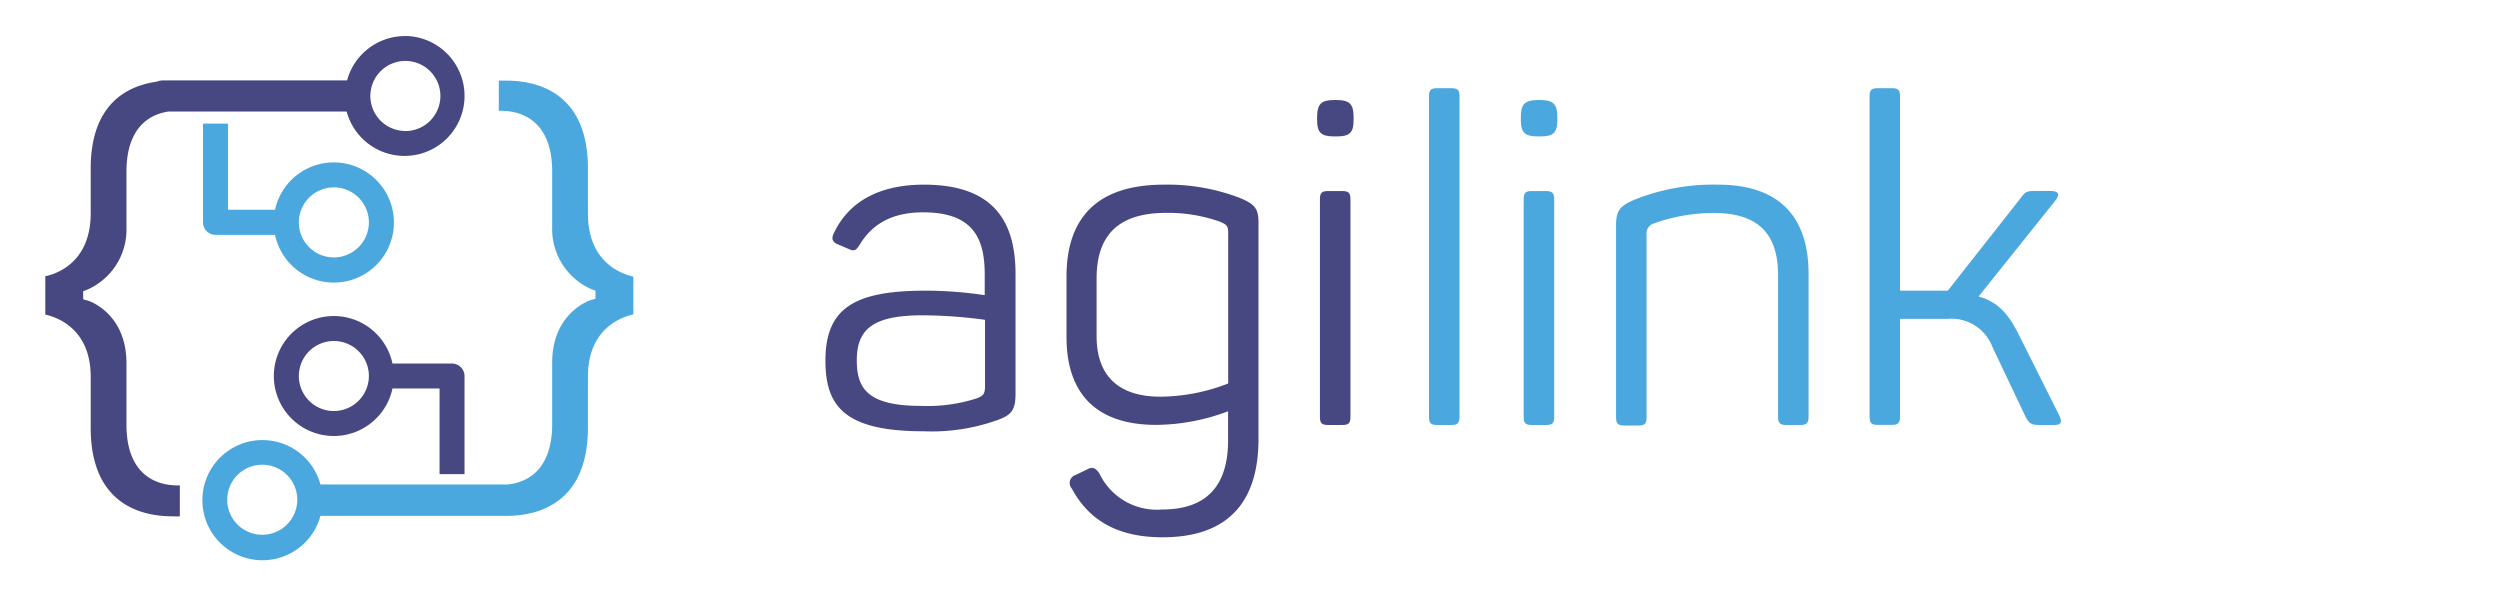
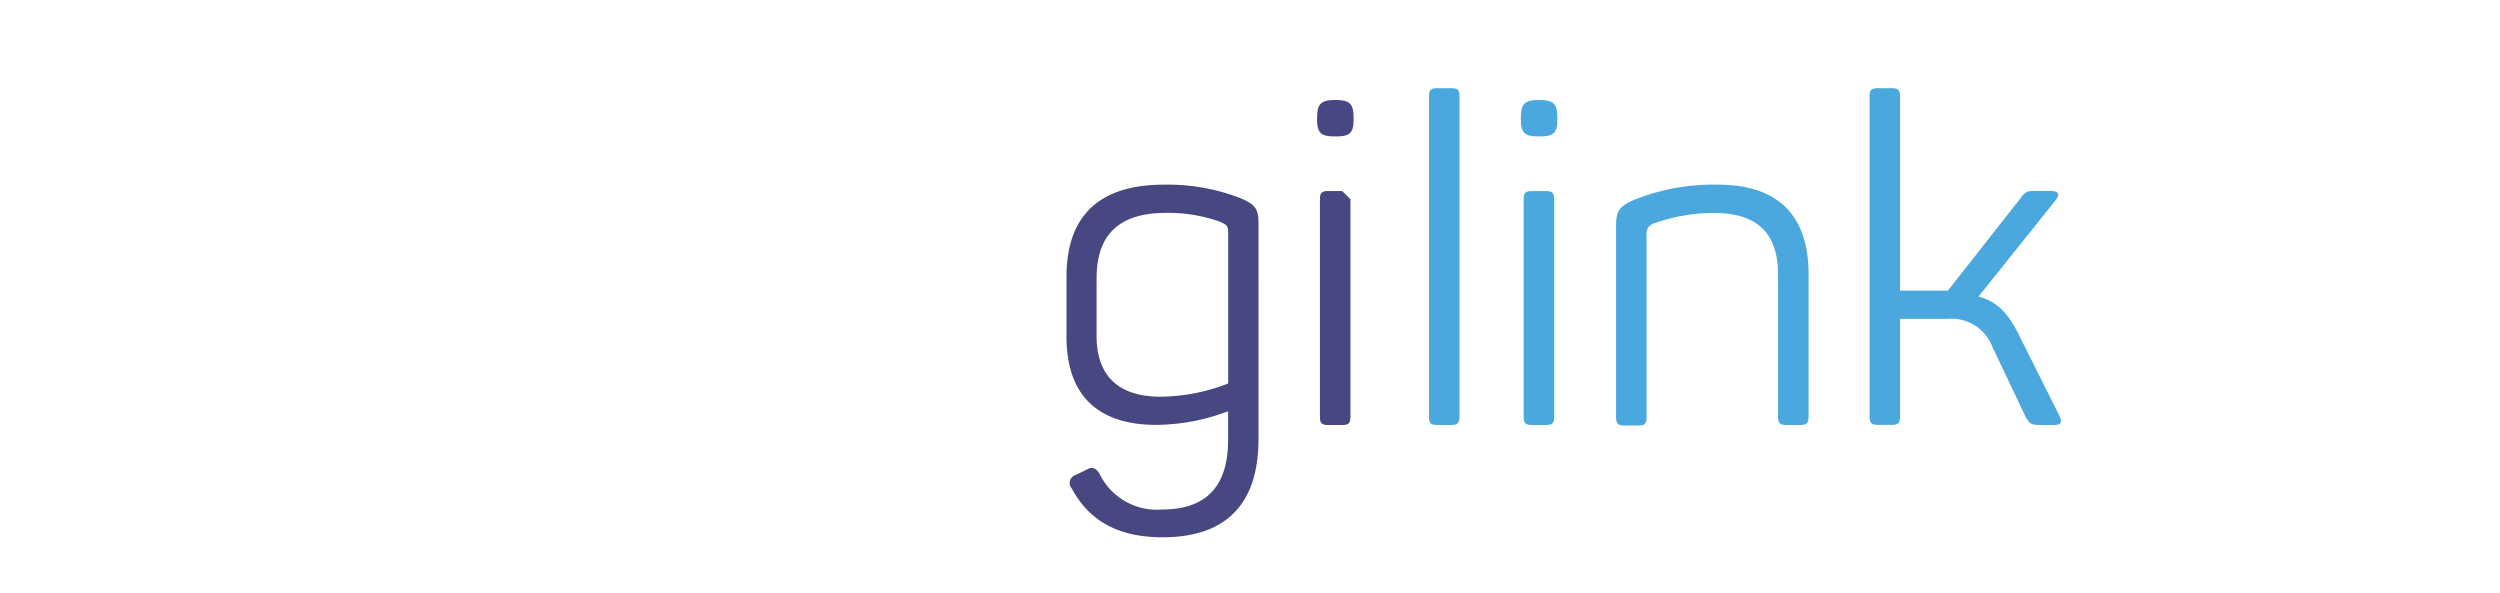
<svg xmlns="http://www.w3.org/2000/svg" id="Calque_1" data-name="Calque 1" viewBox="0 0 238.42 56.6">
  <defs>
    <style>.cls-1{fill:none;}.cls-2{fill:#474781;}.cls-3{fill:#4ba8de;}.cls-4{clip-path:url(#clip-path);}</style>
    <clipPath id="clip-path">
-       <rect class="cls-1" x="4.32" y="3.44" width="56.07" height="49.97" />
-     </clipPath>
+       </clipPath>
  </defs>
  <title>agilink</title>
-   <path class="cls-2" d="M88.13,17.61c6.94,0,8.72,3.86,8.72,8.55V37.53c0,1.52-.35,2-1.56,2.47a18.55,18.55,0,0,1-7.2,1.13c-7.55,0-9.37-2.39-9.37-6.73,0-5,2.73-6.68,9.55-6.68a38,38,0,0,1,5.64.43v-2c0-3.38-1.08-5.9-5.86-5.9-3,0-4.9,1.13-6.08,3.12-.35.52-.48.61-1,.39l-1-.43c-.56-.22-.74-.52-.43-1.13C80.92,19.31,83.74,17.61,88.13,17.61ZM88,30.07c-4.73,0-6.29,1.3-6.29,4.3,0,2.73,1.08,4.34,6.16,4.34A15.38,15.38,0,0,0,93.12,38c.69-.26.82-.43.82-1.26V30.5A45.46,45.46,0,0,0,88,30.07Z" />
  <path class="cls-2" d="M111,17.61a19.26,19.26,0,0,1,7.33,1.3c1.39.61,1.69,1,1.69,2.39V41.87c0,5.64-2.56,9.37-9.16,9.37-4.64,0-7.16-1.91-8.64-4.64a.8.8,0,0,1,.35-1.3l1-.48c.61-.35.87-.22,1.26.3a6.07,6.07,0,0,0,6,3.47c4.43,0,6.29-2.47,6.29-6.6V39.22a19.66,19.66,0,0,1-6.86,1.3c-5.9,0-8.55-3.17-8.55-8.38V26.51C101.67,20.74,104.66,17.61,111,17.61Zm.22,2.69c-4.51,0-6.64,2.08-6.64,6.25v5.51c0,3.69,2,5.77,6.08,5.77a18,18,0,0,0,6.47-1.26V22.26c0-.69-.09-.82-.82-1.13A14.84,14.84,0,0,0,111.21,20.3Z" />
-   <path class="cls-2" d="M129.09,11.15v.3c0,1.22-.39,1.56-1.61,1.56h-.26c-1.21,0-1.61-.35-1.61-1.56v-.3c0-1.21.39-1.61,1.61-1.61h.26C128.7,9.54,129.09,9.93,129.09,11.15Zm-.3,7.85V39.75c0,.61-.17.78-.78.78h-1.35c-.61,0-.78-.17-.78-.78V19c0-.61.17-.78.78-.78H128C128.61,18.22,128.79,18.39,128.79,19Z" />
+   <path class="cls-2" d="M129.09,11.15v.3c0,1.22-.39,1.56-1.61,1.56h-.26c-1.21,0-1.61-.35-1.61-1.56v-.3c0-1.21.39-1.61,1.61-1.61h.26C128.7,9.54,129.09,9.93,129.09,11.15Zm-.3,7.85V39.75c0,.61-.17.78-.78.78h-1.35c-.61,0-.78-.17-.78-.78V19c0-.61.17-.78.78-.78H128Z" />
  <path class="cls-3" d="M138.41,40.53h-1.35c-.61,0-.78-.17-.78-.78V9.19c0-.61.17-.78.78-.78h1.35c.61,0,.78.17.78.78V39.75C139.19,40.35,139,40.53,138.41,40.53Z" />
  <path class="cls-3" d="M148.52,11.15v.3c0,1.22-.39,1.56-1.61,1.56h-.26c-1.21,0-1.61-.35-1.61-1.56v-.3c0-1.21.39-1.61,1.61-1.61h.26C148.13,9.54,148.52,9.93,148.52,11.15Zm-.3,7.85V39.75c0,.61-.17.78-.78.78h-1.35c-.61,0-.78-.17-.78-.78V19c0-.61.17-.78.78-.78h1.35C148,18.22,148.22,18.39,148.22,19Z" />
  <path class="cls-3" d="M163.84,17.61c5.95,0,8.64,3.17,8.64,8.51V39.75c0,.61-.22.78-.78.78h-1.35c-.56,0-.78-.17-.78-.78V26.21c0-3.91-1.91-5.9-6.12-5.9a17,17,0,0,0-5.73,1,1,1,0,0,0-.69,1.09v17.4c0,.61-.17.78-.78.78H154.9c-.56,0-.78-.17-.78-.78V21.48c0-1.35.35-1.82,1.65-2.39A20.25,20.25,0,0,1,163.84,17.61Z" />
  <path class="cls-3" d="M195.87,40.53h-1.3c-.87,0-1-.13-1.35-.69L190,33.06a4.16,4.16,0,0,0-4.25-2.65H181.2V39.7c0,.65-.17.82-.82.82h-1.26c-.65,0-.82-.17-.82-.82V9.19c0-.61.17-.78.82-.78h1.26c.65,0,.82.17.82.78V27.72h4.56l7-8.9c.43-.61.65-.61,1.52-.61h1.22c.82,0,1,.3.52.91l-7.33,9.16c1.78.48,2.82,1.61,3.78,3.52l3.91,7.81C196.69,40.27,196.6,40.53,195.87,40.53Z" />
  <g class="cls-4">
    <path class="cls-2" d="M38.61,3.44a5.72,5.72,0,0,0-5.51,4.23H15.57a1.52,1.52,0,0,0-.61.12c-2.83.39-6.31,2.12-6.31,8.28v4.27c0,4.63-3.17,5.77-4.33,6V30c1.16.26,4.33,1.38,4.33,5.93V40.8c0,7.34,4.88,8.44,7.79,8.44a6.57,6.57,0,0,0,.71,0V46.29H16.9c-1.46,0-4.84-.56-4.84-5.8V34.64c0-4.81-3.64-6-3.8-6l-.33-.1v-.77l.31-.11a6.26,6.26,0,0,0,3.82-6V16.38c0-4.42,2.41-5.51,4-5.74h17a5.72,5.72,0,1,0,5.51-7.21m0,9.06A3.34,3.34,0,1,1,42,9.16a3.35,3.35,0,0,1-3.35,3.34" />
    <path class="cls-3" d="M56.07,20.35V16.08c0-7.3-4.88-8.39-7.79-8.39l-.71,0v2.88h.25c1.46,0,4.84.57,4.84,5.8v5.24a6.26,6.26,0,0,0,3.82,6l.31.11v.77l-.33.1c-.15,0-3.8,1.2-3.8,6v5.85c0,4.57-2.58,5.58-4.2,5.76H30.56a5.73,5.73,0,1,0,0,3H47.82l.46,0c2.91,0,7.79-1.1,7.79-8.44V35.91c0-4.55,3.17-5.67,4.33-5.93v-3.6c-1.17-.26-4.33-1.4-4.33-6M25,51a3.34,3.34,0,1,1,3.35-3.34A3.35,3.35,0,0,1,25,51" />
    <path class="cls-3" d="M31.83,15.49A5.73,5.73,0,0,0,26.23,20H21.74V11.79H19.36v9.42a1.2,1.2,0,0,0,1.19,1.19h5.68a5.73,5.73,0,1,0,5.6-6.91m0,9.06a3.34,3.34,0,1,1,3.35-3.34,3.35,3.35,0,0,1-3.35,3.34" />
    <path class="cls-2" d="M43.12,34.67H37.43a5.72,5.72,0,1,0,0,2.38h4.49v8.17h2.38V35.86a1.2,1.2,0,0,0-1.19-1.19M31.83,39.2a3.34,3.34,0,1,1,3.35-3.34,3.35,3.35,0,0,1-3.35,3.34" />
  </g>
</svg>